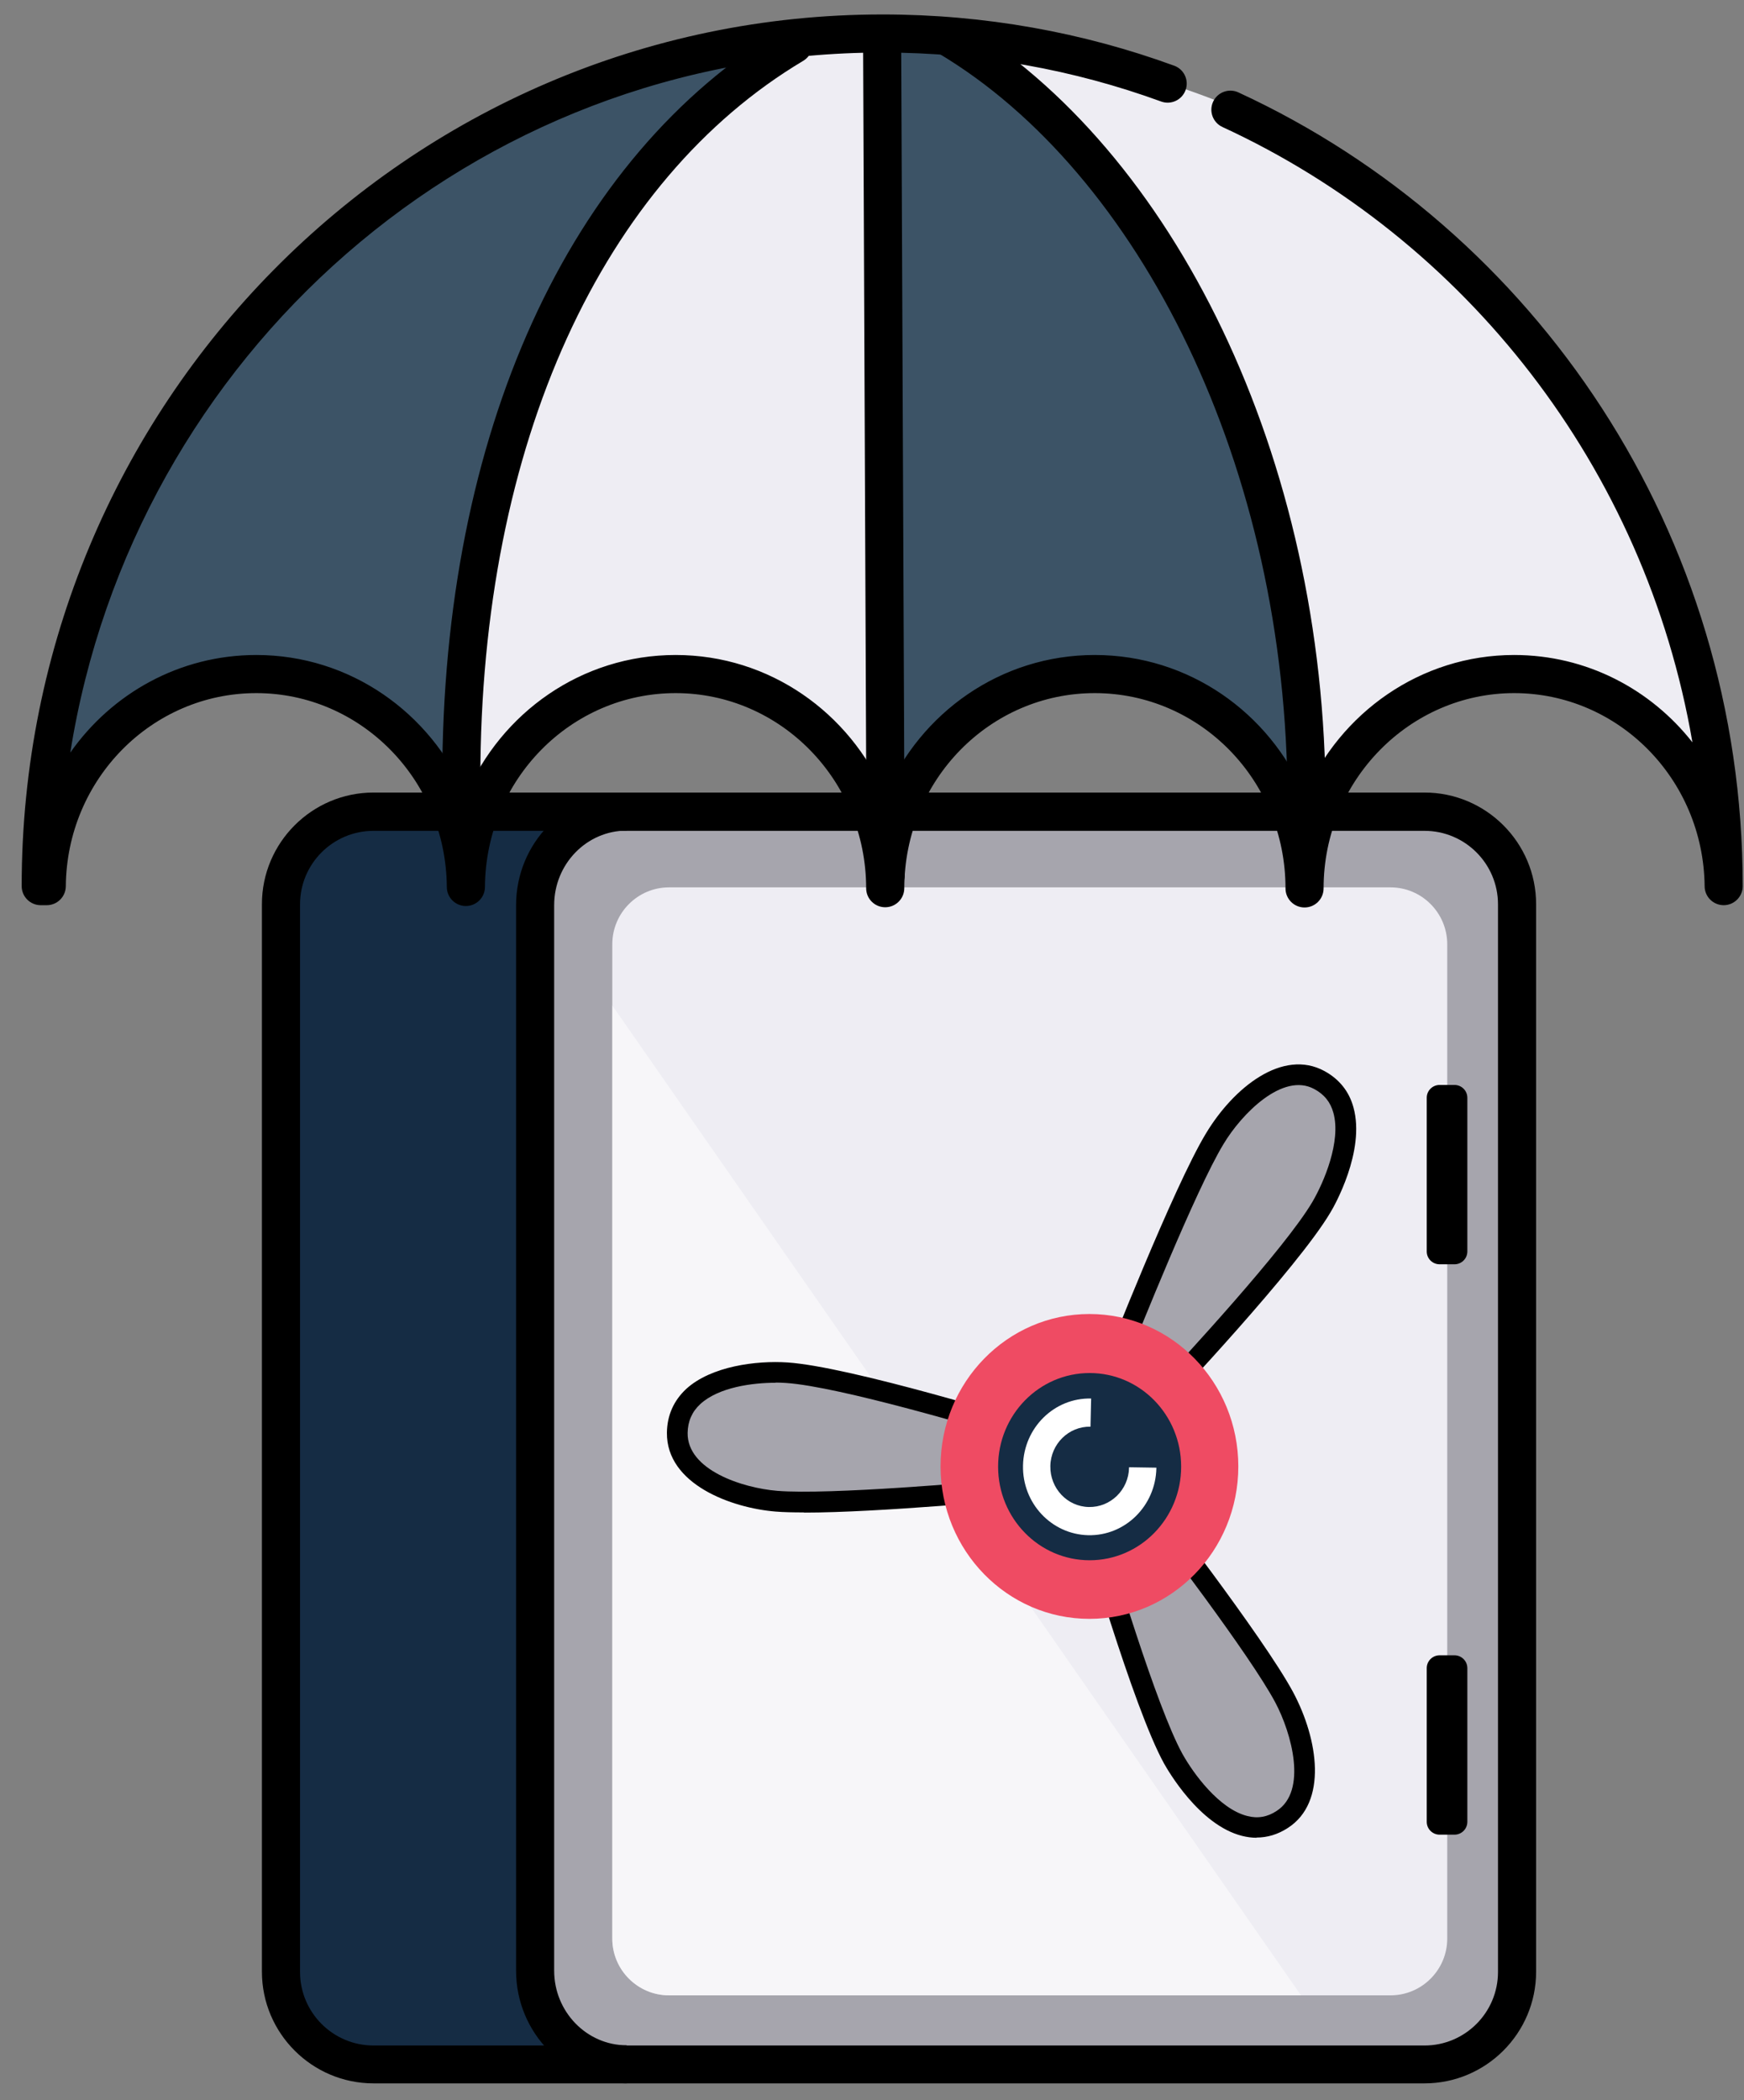
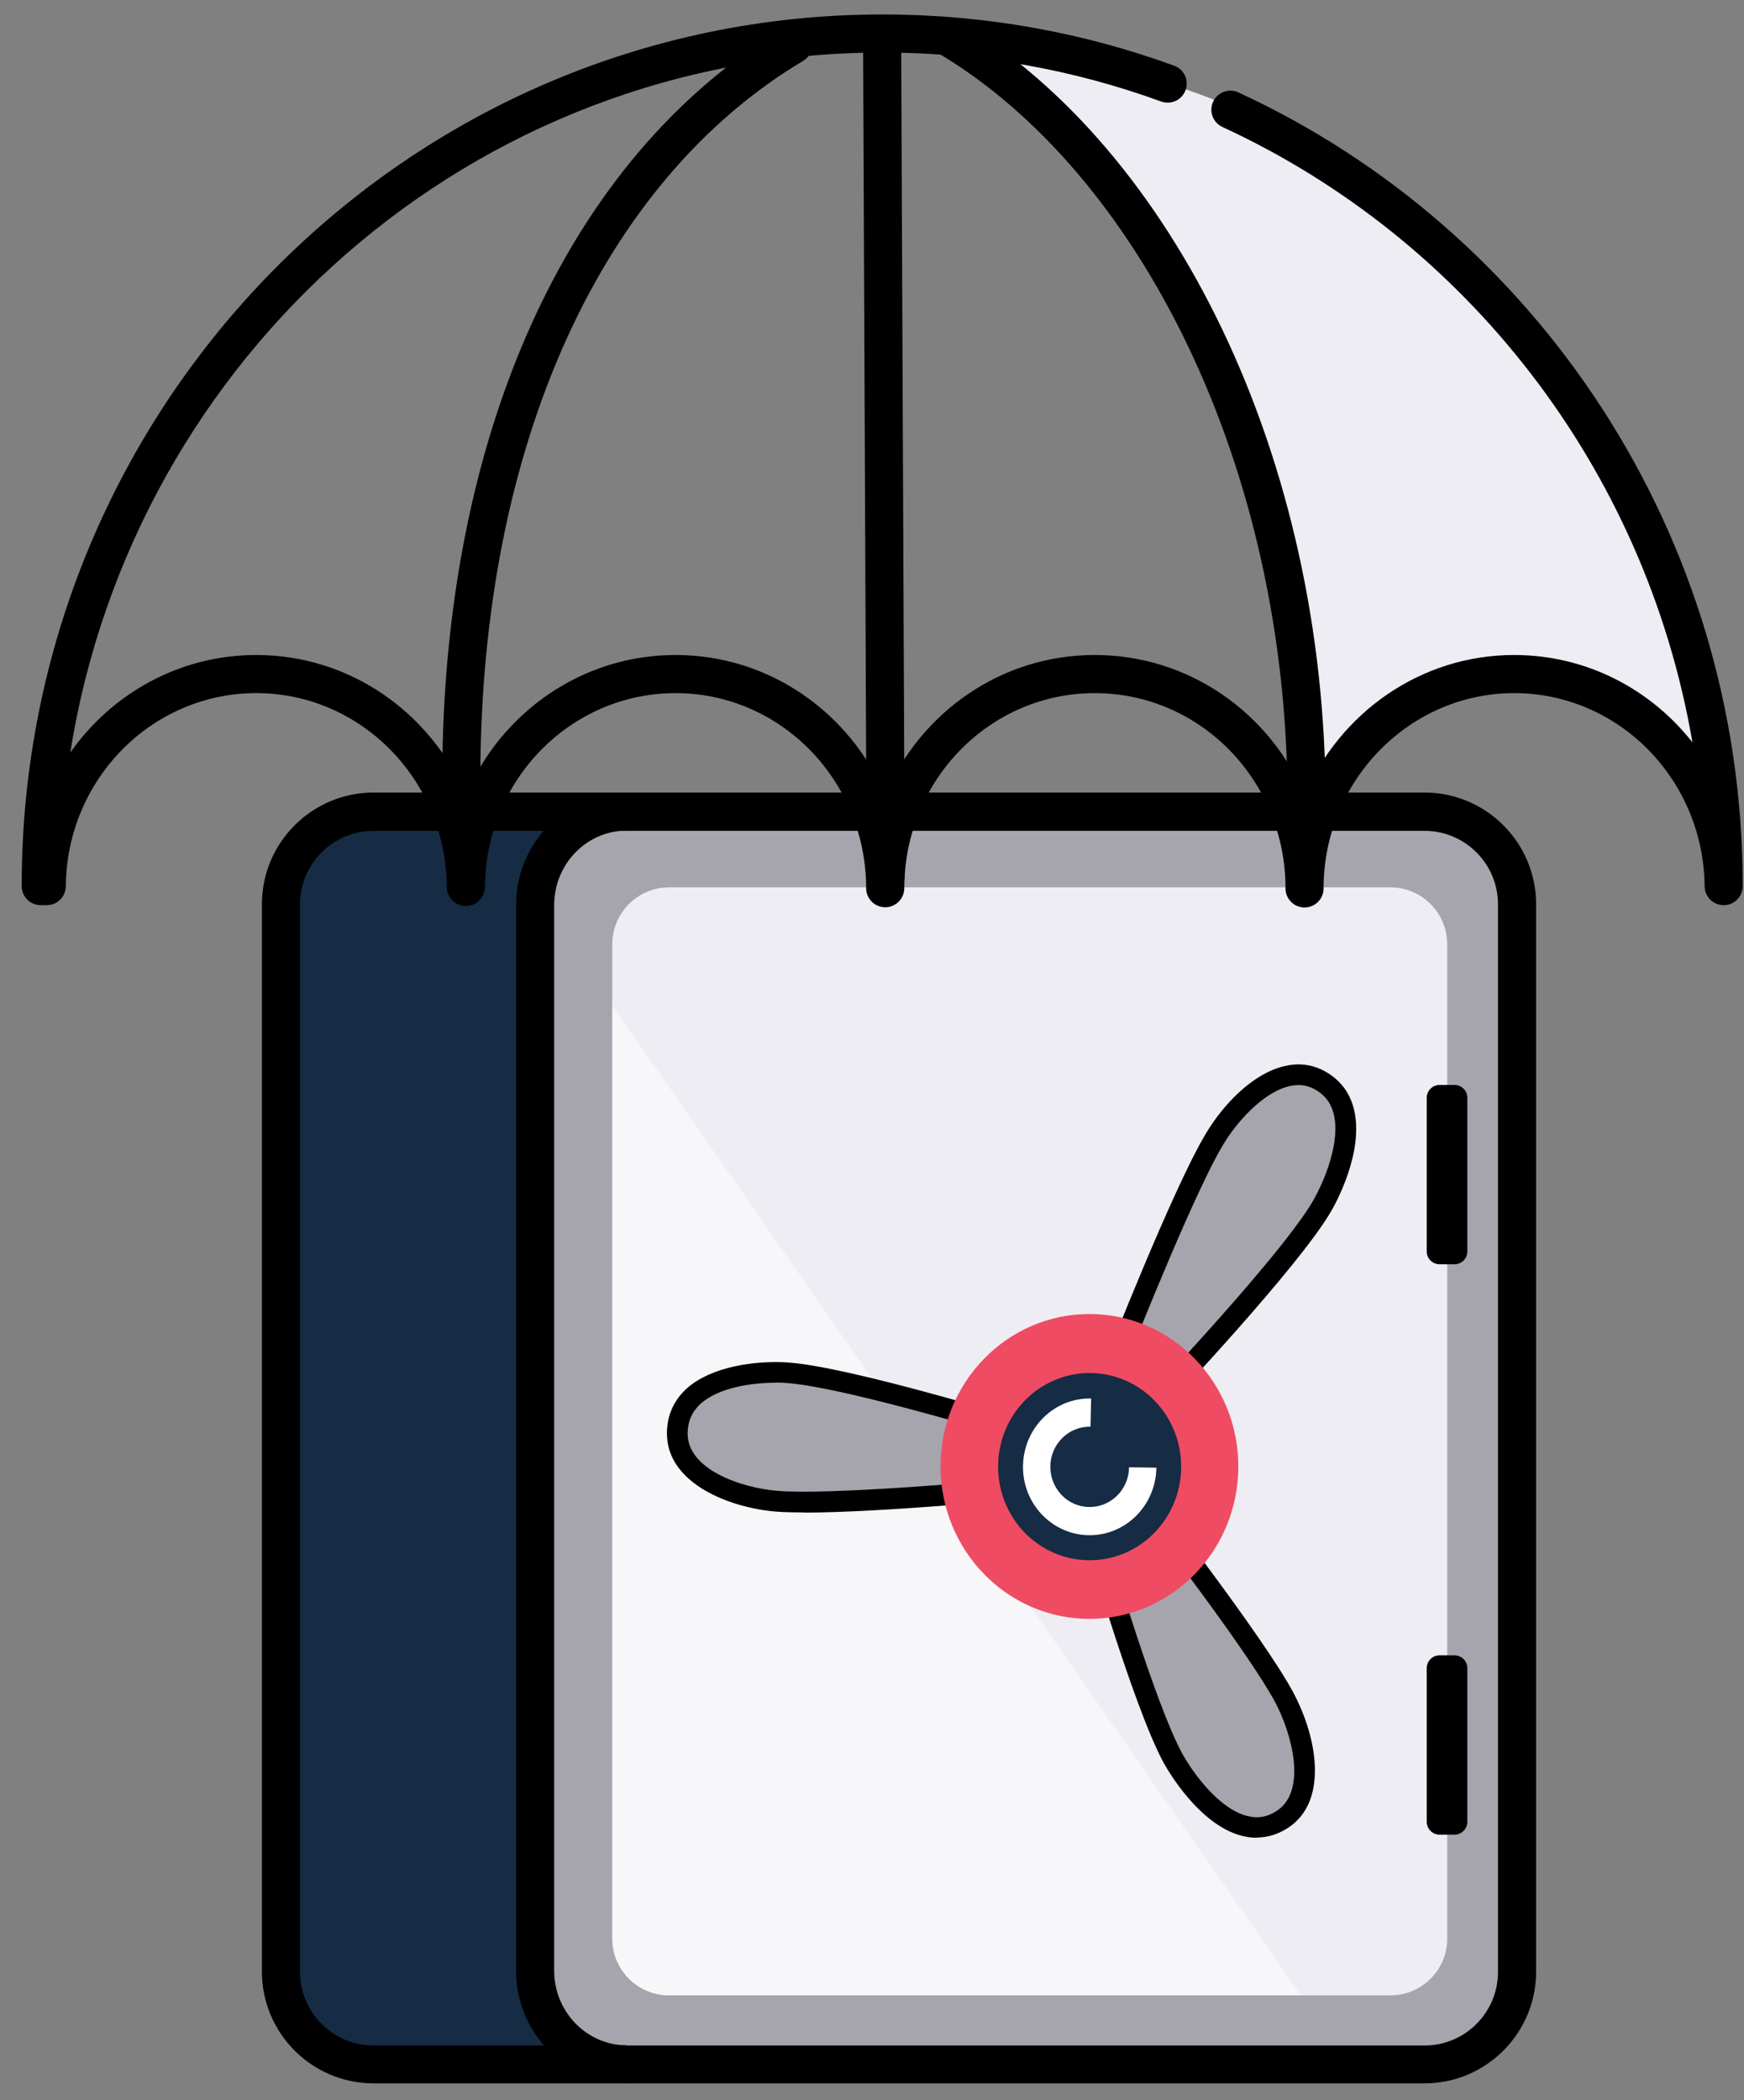
<svg xmlns="http://www.w3.org/2000/svg" width="49" height="59" viewBox="0 0 49 59" fill="none">
  <rect x="0" y="0" width="49" height="59" fill="#808080" stroke="none" />
  <g id="Group">
    <g id="Group_2">
      <path id="Vector" d="M7.477 25.994V55.172C7.477 56.964 8.896 58.413 10.648 58.413H39.174C39.29 58.413 39.401 58.407 39.517 58.395C41.106 58.221 42.345 56.848 42.345 55.172V25.994C42.345 24.382 41.193 23.044 39.686 22.794C39.523 22.765 39.349 22.753 39.18 22.753H10.648C10.508 22.753 10.368 22.765 10.234 22.782C8.681 22.992 7.482 24.348 7.482 25.994H7.477Z" fill="#23323F" />
      <path id="Vector_2" d="M7.477 25.994L7.895 55.364C7.895 57.156 9.495 57.994 11.247 57.994H33.077C33.193 57.994 39.942 58.006 40.058 57.994C41.647 57.819 42.345 56.842 42.345 55.172V25.994C42.345 24.382 42.17 23.126 40.663 22.875C40.501 22.846 39.349 22.753 39.174 22.753H10.648C10.508 22.753 10.368 22.765 10.234 22.782C8.681 22.992 7.482 24.348 7.482 25.994H7.477Z" fill="#152C44" />
      <path id="Vector_3" d="M20.682 56.859H36.973C38.962 56.859 40.574 55.247 40.574 53.258V28.292C40.574 26.303 38.962 24.691 36.973 24.691H20.682C18.693 24.691 17.08 26.303 17.08 28.292L17.08 53.258C17.08 55.247 18.693 56.859 20.682 56.859Z" fill="#D9D8DE" />
      <path id="Vector_4" d="M39.634 22.759H18.026C16.374 22.759 15.035 24.098 15.035 25.75V54.712C15.035 56.364 16.374 57.703 18.026 57.703H39.634C41.286 57.703 42.625 56.364 42.625 54.712V25.75C42.625 24.098 41.286 22.759 39.634 22.759Z" fill="#A6A5AD" />
      <path id="Vector_5" d="M40.662 26.529V54.462C40.662 55.341 39.946 56.056 39.068 56.056H18.797C17.919 56.056 17.203 55.341 17.203 54.462V26.529C17.203 25.645 17.919 24.929 18.797 24.929H39.068C39.946 24.929 40.662 25.645 40.662 26.529Z" fill="#EEEDF3" />
      <g id="Group_3" opacity="0.5">
        <path id="Vector_6" d="M36.554 56.056H18.797C17.919 56.056 17.203 55.341 17.203 54.462V28.246L36.554 56.056Z" fill="white" />
      </g>
      <path id="Vector_7" d="M40.447 51.542H40.866C41.065 51.542 41.227 51.38 41.227 51.181V46.864C41.227 46.665 41.065 46.503 40.866 46.503H40.447C40.248 46.503 40.086 46.665 40.086 46.864V51.181C40.086 51.38 40.248 51.542 40.447 51.542Z" fill="black" />
      <path id="Vector_8" d="M40.447 35.518H40.866C41.065 35.518 41.227 35.357 41.227 35.158V30.84C41.227 30.641 41.065 30.48 40.866 30.48H40.447C40.248 30.48 40.086 30.641 40.086 30.84V35.158C40.086 35.357 40.248 35.518 40.447 35.518Z" fill="black" />
      <g id="Group_4">
        <path id="Vector_9" d="M32.528 39.358C32.528 39.358 36.223 35.454 37.125 33.912C37.602 33.098 38.41 31.079 37.066 30.346C36.013 29.776 34.751 30.963 34.123 31.998C33.221 33.499 31.289 38.422 31.289 38.422L32.534 39.364L32.528 39.358Z" fill="#A6A5AD" />
        <path id="Vector_10" d="M32.565 39.748L30.941 38.515L31.023 38.311C31.104 38.107 32.972 33.348 33.88 31.847C34.659 30.55 36.038 29.45 37.213 30.09C37.627 30.317 37.906 30.66 38.028 31.114C38.365 32.336 37.487 33.889 37.382 34.058C36.469 35.611 32.896 39.399 32.745 39.562L32.565 39.754V39.748ZM31.64 38.317L32.495 38.968C33.24 38.171 36.108 35.07 36.876 33.761C37.196 33.214 37.685 32.068 37.464 31.265C37.382 30.963 37.208 30.747 36.928 30.596C36.044 30.113 34.886 31.288 34.374 32.144C33.594 33.43 32.018 37.374 31.64 38.317Z" fill="black" />
      </g>
      <g id="Group_5">
        <path id="Vector_11" d="M28.95 40.26C28.95 40.26 23.864 38.684 22.107 38.567C21.176 38.503 19.053 38.695 19.035 40.254C19.018 41.47 20.63 42.081 21.822 42.174C23.539 42.314 28.705 41.819 28.705 41.819L28.955 40.26H28.95Z" fill="#A6A5AD" />
        <path id="Vector_12" d="M22.584 42.489C22.276 42.489 22.008 42.483 21.793 42.465C20.554 42.366 18.721 41.697 18.738 40.249C18.744 39.76 18.93 39.347 19.279 39.021C19.978 38.381 21.246 38.218 22.125 38.276C23.893 38.393 28.821 39.917 29.031 39.981L29.275 40.057L28.949 42.087L28.728 42.11C28.542 42.128 24.708 42.494 22.59 42.494L22.584 42.489ZM21.793 38.846C21.147 38.846 20.193 38.969 19.675 39.446C19.442 39.661 19.326 39.929 19.32 40.254C19.303 41.296 20.856 41.802 21.84 41.883C23.311 42 27.437 41.639 28.443 41.546L28.618 40.458C27.588 40.144 23.573 38.951 22.084 38.852C21.997 38.846 21.898 38.841 21.793 38.841V38.846Z" fill="black" />
      </g>
      <g id="Group_6">
        <path id="Vector_13" d="M30.605 42.622C30.605 42.622 32.101 47.835 32.962 49.406C33.422 50.238 34.736 51.949 36.022 51.117C37.029 50.465 36.645 48.749 36.075 47.684C35.248 46.136 32.019 41.988 32.019 41.988L30.605 42.628V42.622Z" fill="#A6A5AD" />
        <path id="Vector_14" d="M35.308 51.629C35.174 51.629 35.04 51.611 34.901 51.577C33.691 51.274 32.806 49.721 32.707 49.546C31.834 47.969 30.386 42.919 30.328 42.704L30.258 42.459L32.108 41.622L32.248 41.802C32.381 41.971 35.5 45.991 36.332 47.539C37.042 48.871 37.304 50.634 36.181 51.355C35.901 51.536 35.611 51.623 35.302 51.623L35.308 51.629ZM30.956 42.785C31.259 43.827 32.486 47.934 33.219 49.267C33.528 49.825 34.255 50.82 35.046 51.018C35.337 51.094 35.611 51.047 35.872 50.873C36.733 50.314 36.297 48.702 35.826 47.818C35.116 46.491 32.568 43.158 31.939 42.343L30.968 42.785H30.956Z" fill="black" />
      </g>
      <path id="Vector_15" d="M30.609 45.479C32.919 45.479 34.792 43.562 34.792 41.197C34.792 38.832 32.919 36.915 30.609 36.915C28.299 36.915 26.426 38.832 26.426 41.197C26.426 43.562 28.299 45.479 30.609 45.479Z" fill="#EF4B63" />
      <path id="Vector_16" d="M30.615 43.833C32.035 43.833 33.186 42.655 33.186 41.203C33.186 39.75 32.035 38.573 30.615 38.573C29.194 38.573 28.043 39.75 28.043 41.203C28.043 42.655 29.194 43.833 30.615 43.833Z" fill="#152C44" />
      <path id="Vector_17" d="M32.495 41.232L31.722 41.22V41.232C31.71 41.854 31.204 42.349 30.593 42.337C29.982 42.326 29.499 41.808 29.511 41.185C29.522 40.563 30.029 40.068 30.639 40.08L30.657 39.289C29.621 39.265 28.766 40.109 28.743 41.168C28.719 42.227 29.54 43.105 30.575 43.129C31.611 43.152 32.466 42.308 32.49 41.249C32.49 41.249 32.49 41.238 32.49 41.232H32.495Z" fill="white" />
      <path id="Vector_18" d="M40.023 58.529H10.495C8.767 58.529 7.359 57.121 7.359 55.393V25.401C7.359 23.672 8.767 22.265 10.495 22.265H40.023C41.751 22.265 43.159 23.672 43.159 25.401V55.393C43.159 57.121 41.751 58.529 40.023 58.529ZM10.495 23.341C9.355 23.341 8.43 24.266 8.43 25.406V55.399C8.43 56.539 9.355 57.465 10.495 57.465H40.023C41.163 57.465 42.088 56.539 42.088 55.399V25.406C42.088 24.266 41.163 23.341 40.023 23.341H10.495Z" fill="black" />
      <path id="Vector_19" d="M17.607 58.529C15.896 58.529 14.5 57.11 14.5 55.364V25.43C14.5 23.684 15.89 22.265 17.607 22.265V23.335C16.484 23.335 15.57 24.272 15.57 25.43V55.364C15.57 56.516 16.484 57.459 17.607 57.459V58.529Z" fill="black" />
    </g>
    <g id="Group_7">
-       <path id="Vector_20" d="M48.429 24.894C48.394 21.601 45.776 18.937 42.541 18.937C39.306 18.937 36.653 21.636 36.653 24.958C36.653 21.63 34.017 18.937 30.759 18.937C27.501 18.937 24.877 21.63 24.871 24.953C24.865 21.63 22.23 18.937 18.983 18.937C15.736 18.937 13.113 21.613 13.089 24.918C13.066 21.613 10.436 18.937 7.201 18.937C3.966 18.937 1.342 21.601 1.313 24.894H1.145C1.145 11.664 11.734 0.941 24.795 0.941C37.857 0.941 48.441 11.664 48.441 24.894H48.429Z" fill="#3C5366" />
-       <path id="Vector_21" d="M24.786 0.941L24.879 24.592C24.879 24.592 24.646 18.995 18.601 18.954C13.091 18.913 12.911 24.592 12.911 24.592C12.911 24.592 12.62 13.136 16.634 7.021C21.173 0.103 24.78 0.941 24.78 0.941H24.786Z" fill="#EEEDF3" />
      <path id="Vector_22" d="M26.938 1.04C37.532 8.51 36.712 24.935 36.712 24.935C36.712 24.935 36.945 19.338 42.99 19.297C48.5 19.256 48.68 24.935 48.68 24.935C48.68 24.935 47.796 16.743 43.781 10.628C39.243 3.71 32.802 1.901 26.938 1.04Z" fill="#EEEDF3" />
      <path id="Vector (Stroke)" fill-rule="evenodd" clip-rule="evenodd" d="M24.796 1.476C13.295 1.476 3.747 9.987 1.975 21.143C3.138 19.485 5.042 18.401 7.201 18.401C9.84 18.401 12.098 20.026 13.089 22.338C14.078 20.026 16.336 18.401 18.983 18.401C21.622 18.401 23.88 20.025 24.87 22.337C25.858 20.025 28.112 18.401 30.759 18.401C33.405 18.401 35.666 20.024 36.655 22.338C37.648 20.026 39.913 18.401 42.541 18.401C44.573 18.401 46.377 19.361 47.551 20.855C46.227 13.137 41.174 6.717 34.346 3.568C34.078 3.444 33.96 3.126 34.084 2.858C34.208 2.589 34.526 2.472 34.794 2.596C43.154 6.452 48.964 14.988 48.964 24.894C48.964 25.189 48.726 25.428 48.432 25.43C48.137 25.431 47.897 25.195 47.894 24.9C47.862 21.888 45.47 19.472 42.541 19.472C39.612 19.472 37.188 21.921 37.188 24.958C37.188 25.254 36.949 25.494 36.653 25.494C36.357 25.494 36.118 25.254 36.118 24.958C36.118 21.915 33.711 19.472 30.759 19.472C27.809 19.472 25.412 21.914 25.407 24.953C25.406 25.249 25.166 25.488 24.871 25.488C24.576 25.488 24.336 25.249 24.336 24.953C24.331 21.915 21.923 19.472 18.983 19.472C16.042 19.472 13.646 21.899 13.625 24.921C13.623 25.216 13.383 25.453 13.089 25.453C12.795 25.453 12.556 25.216 12.554 24.921C12.533 21.899 10.13 19.472 7.201 19.472C4.271 19.472 1.875 21.889 1.849 24.899C1.846 25.193 1.607 25.43 1.313 25.43H1.145C0.849 25.43 0.609 25.19 0.609 24.894C0.609 11.375 11.432 0.406 24.796 0.406C27.669 0.406 30.431 0.911 32.991 1.846C33.269 1.947 33.411 2.255 33.31 2.532C33.209 2.81 32.901 2.953 32.624 2.852C30.18 1.96 27.543 1.476 24.796 1.476Z" fill="black" />
      <path id="Vector (Stroke)_2" fill-rule="evenodd" clip-rule="evenodd" d="M22.753 0.975C22.905 1.229 22.821 1.558 22.567 1.709C16.958 5.051 13.496 12.419 13.496 21.886C13.496 22.182 13.257 22.422 12.961 22.422C12.665 22.422 12.426 22.182 12.426 21.886C12.426 12.2 15.969 4.394 22.019 0.789C22.273 0.638 22.602 0.721 22.753 0.975Z" fill="black" />
      <path id="Vector (Stroke)_3" fill-rule="evenodd" clip-rule="evenodd" d="M26.185 0.766C26.336 0.512 26.665 0.429 26.919 0.58C32.958 4.178 37.245 12.829 37.245 22.532C37.245 22.828 37.006 23.067 36.71 23.067C36.415 23.067 36.175 22.828 36.175 22.532C36.175 13.082 31.992 4.849 26.371 1.5C26.117 1.348 26.034 1.02 26.185 0.766Z" fill="black" />
      <path id="Vector (Stroke)_4" fill-rule="evenodd" clip-rule="evenodd" d="M24.783 0.714C25.079 0.713 25.319 0.951 25.32 1.247L25.419 24.584C25.421 24.879 25.182 25.12 24.887 25.121C24.591 25.122 24.35 24.884 24.349 24.588L24.25 1.252C24.249 0.956 24.487 0.715 24.783 0.714Z" fill="black" />
    </g>
  </g>
</svg>